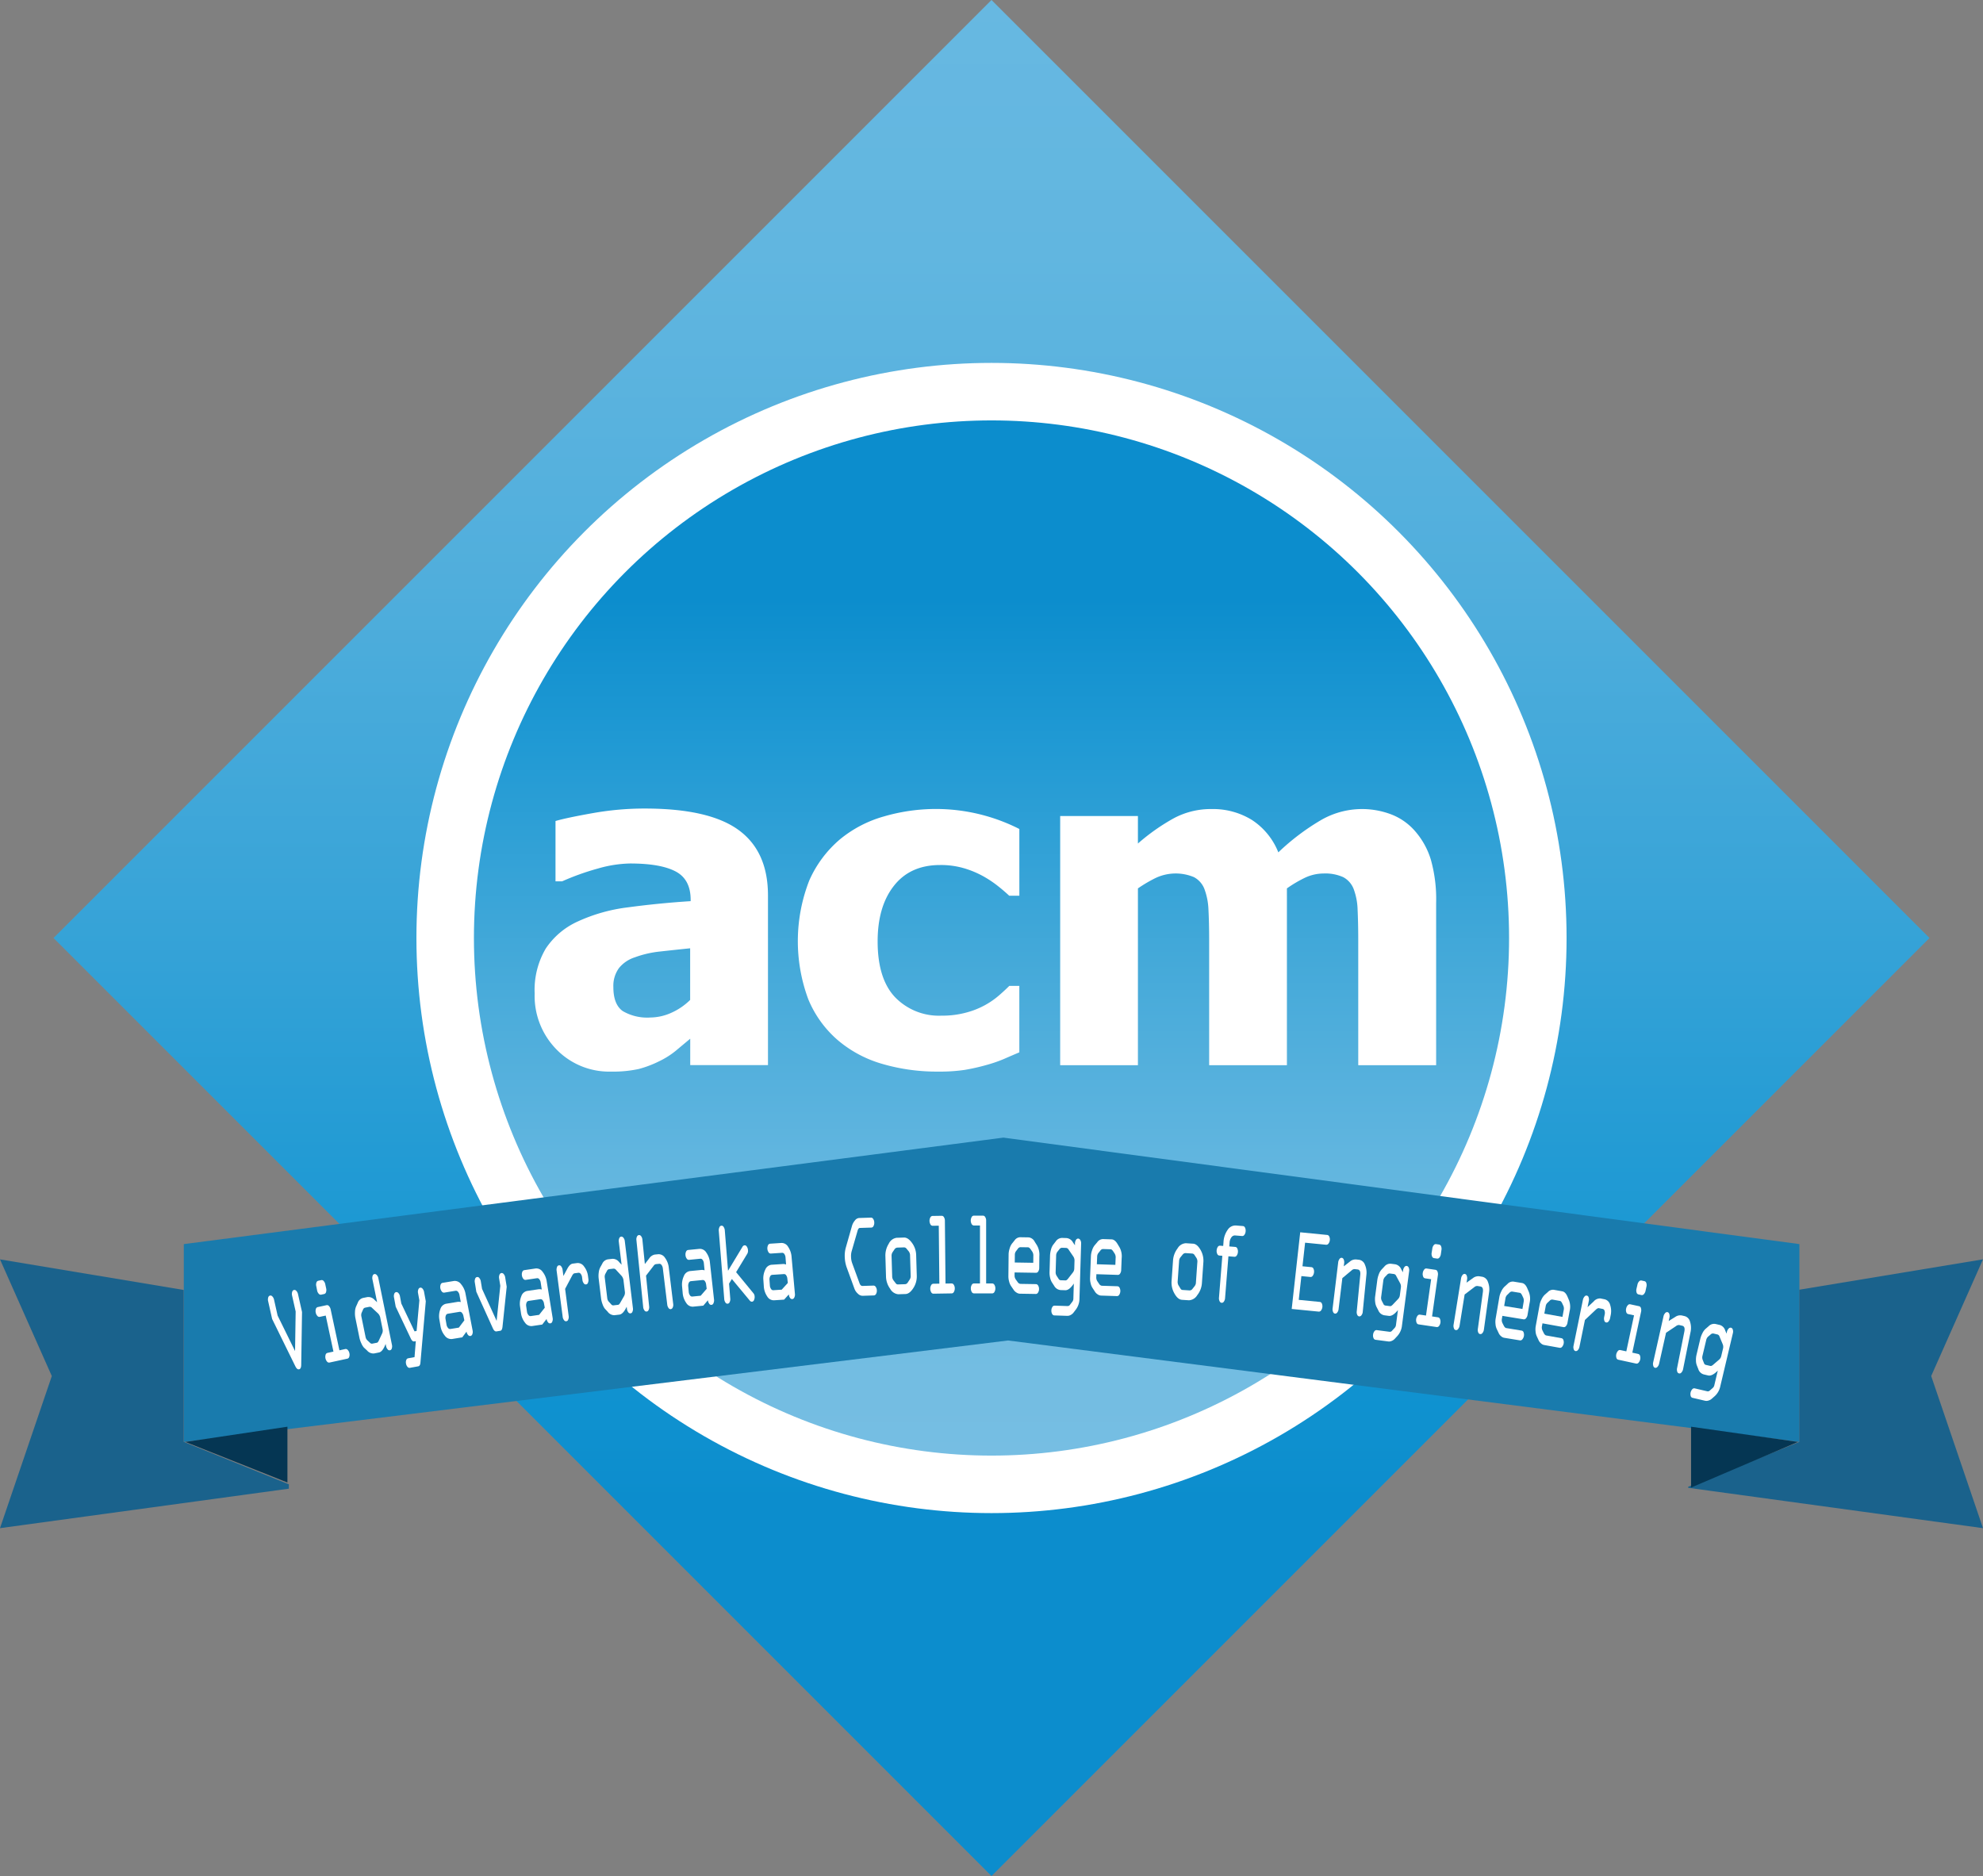
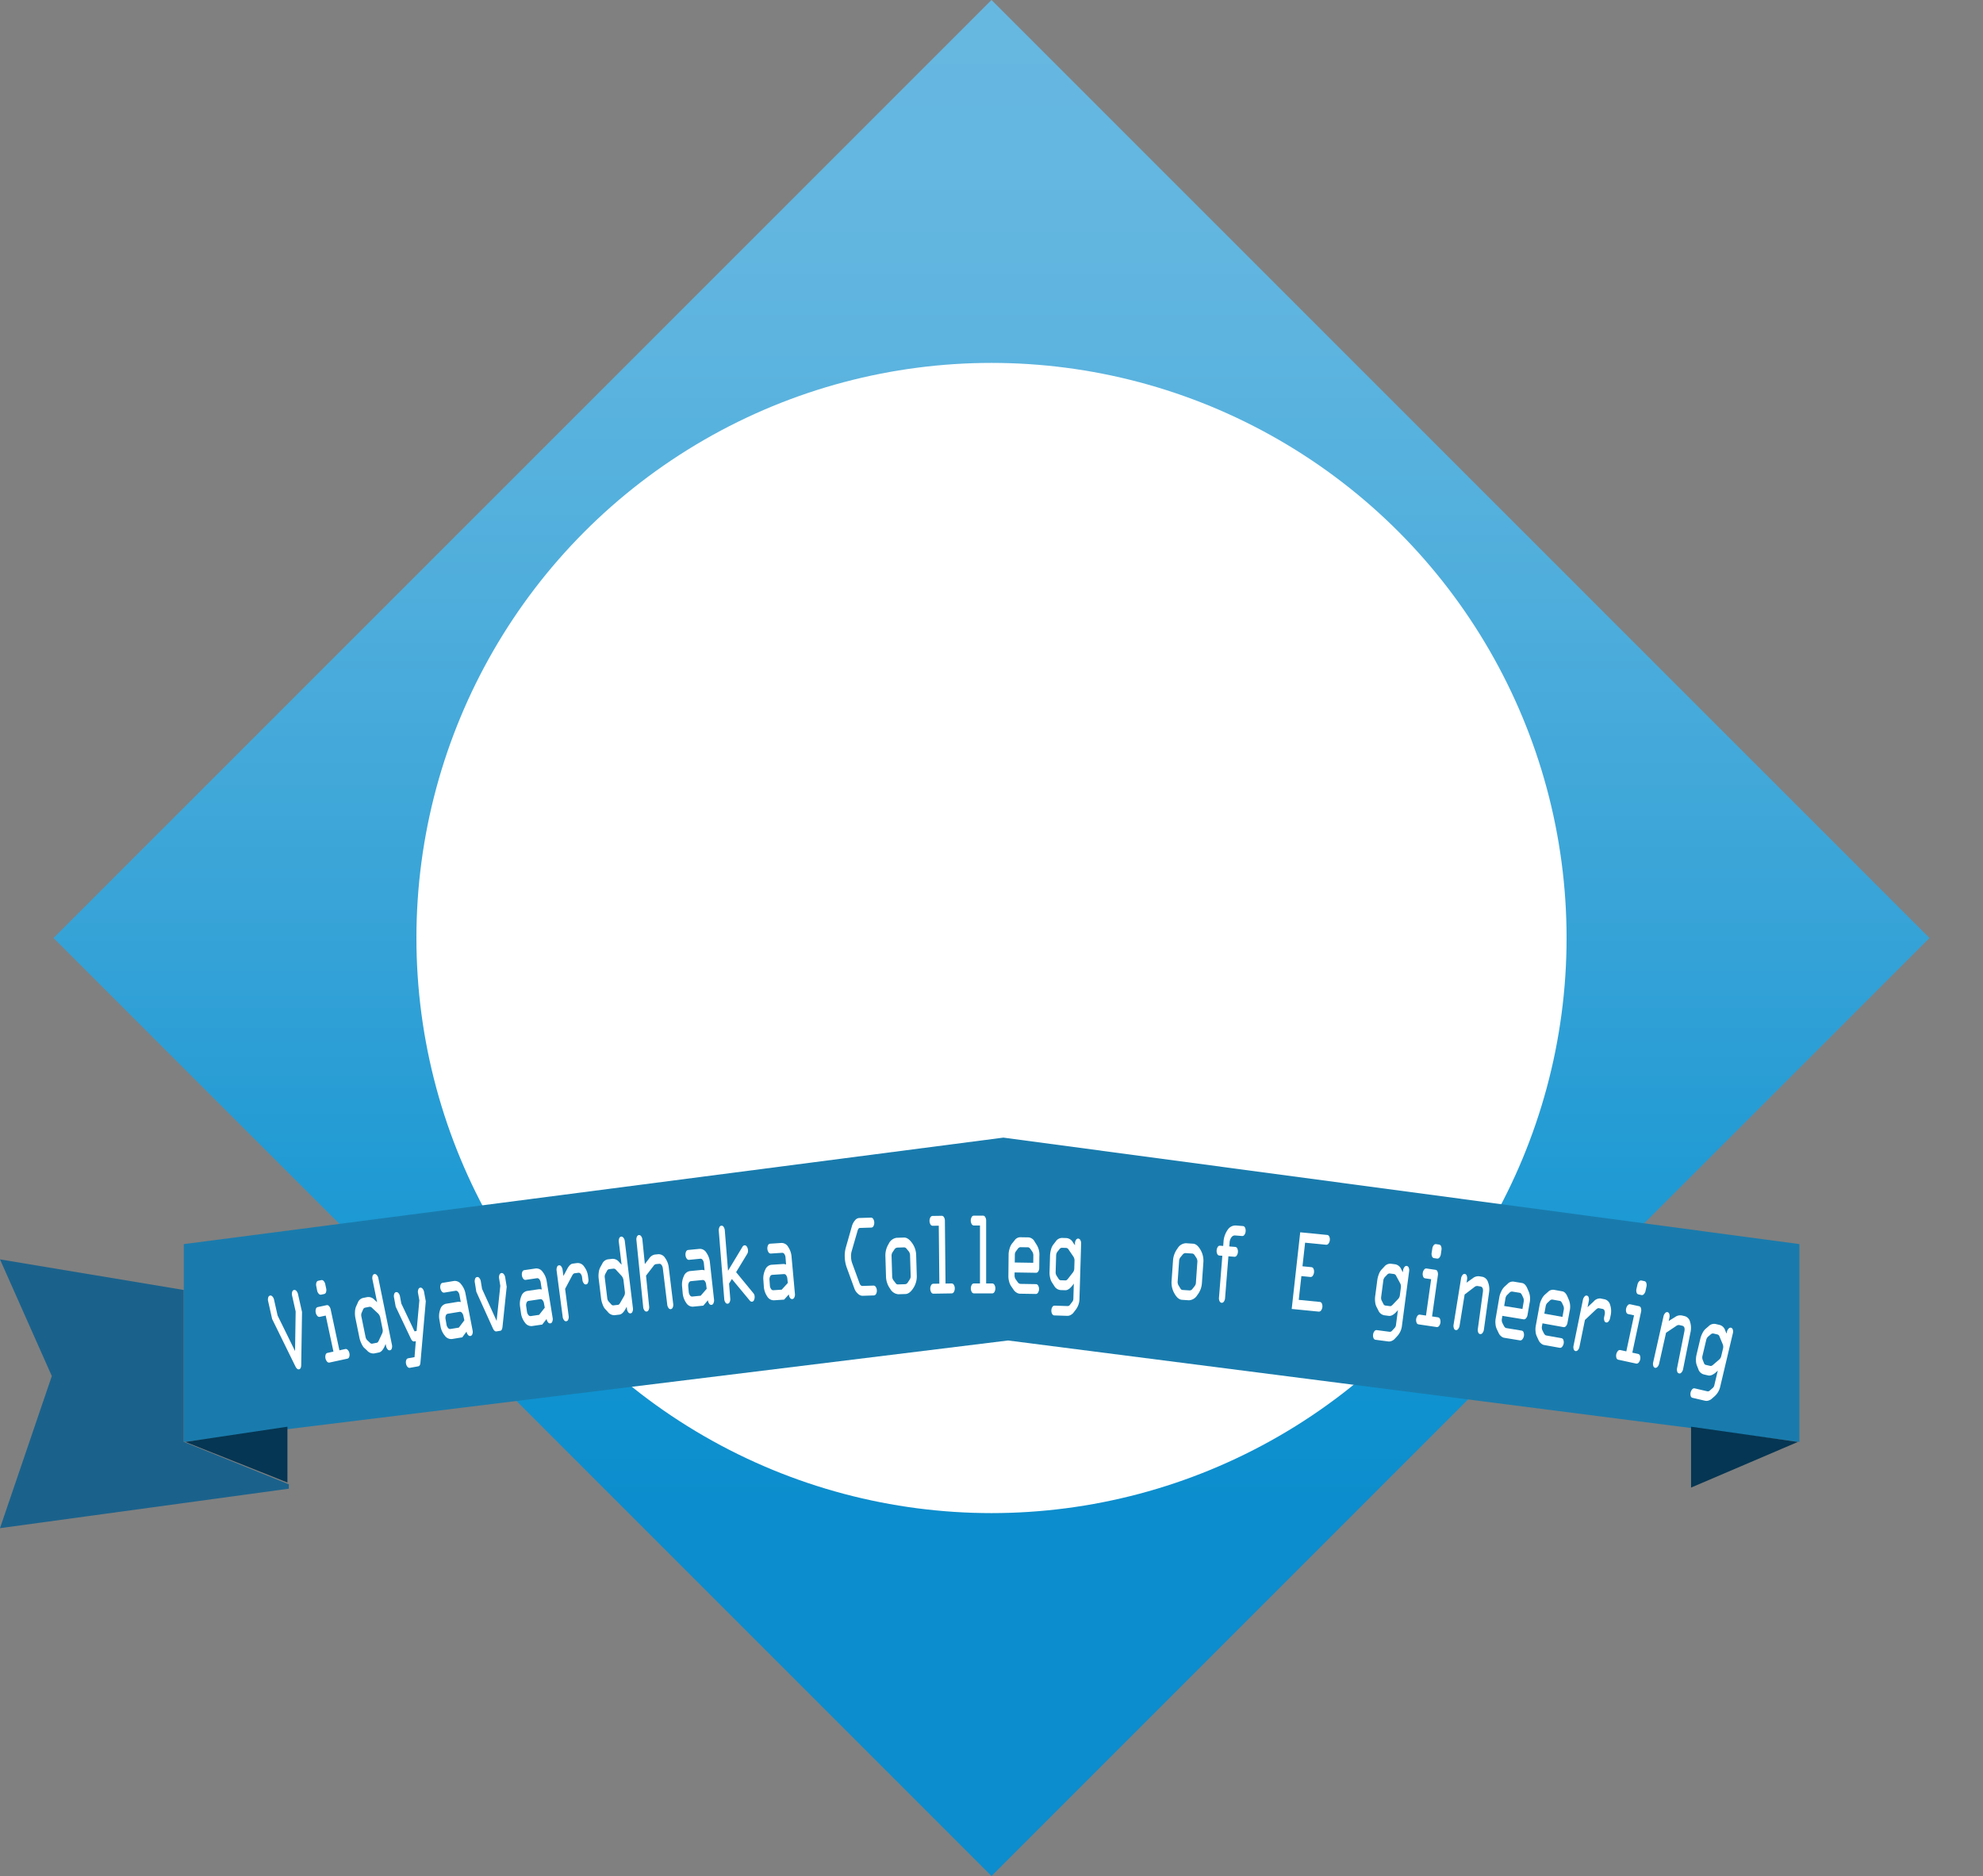
<svg xmlns="http://www.w3.org/2000/svg" viewBox="0 0 396.13 374.74">
  <rect x="0" y="0" width="396.13" height="374.74" fill="#808080" stroke="none" />
  <defs>
    <style>.cls-1{fill:url(#linear-gradient);}.cls-2{fill:#fff;}.cls-3{fill:url(#linear-gradient-2);}.cls-4{fill:#197bad;}.cls-5{fill:#1a628c;}.cls-6{fill:none;}.cls-7{fill:#053653;}</style>
    <linearGradient id="linear-gradient" x1="-432.394" y1="2615.265" x2="-167.412" y2="2350.283" gradientTransform="matrix(0.707, 0.707, 0.707, -0.707, -1345.493, 2154.993)" gradientUnits="userSpaceOnUse">
      <stop offset="0" stop-color="#67b8e1" />
      <stop offset="0.134" stop-color="#61b6e0" />
      <stop offset="0.31" stop-color="#50aedc" />
      <stop offset="0.509" stop-color="#34a2d7" />
      <stop offset="0.723" stop-color="#1194d1" />
      <stop offset="0.8" stop-color="#0c8dcd" />
    </linearGradient>
    <linearGradient id="linear-gradient-2" x1="448.065" y1="1633.042" x2="448.065" y2="1846.868" gradientTransform="matrix(1, 0, 0, -1, -250, 1923.804)" gradientUnits="userSpaceOnUse">
      <stop offset="0" stop-color="#76bee3" />
      <stop offset="0.123" stop-color="#71bce1" />
      <stop offset="0.283" stop-color="#60b5df" />
      <stop offset="0.464" stop-color="#44a9d9" />
      <stop offset="0.66" stop-color="#219ad4" />
      <stop offset="0.8" stop-color="#0c8dcd" />
    </linearGradient>
  </defs>
  <title>ACMO</title>
  <g id="Layer_2" data-name="Layer 2">
    <g id="ACM_Logo" data-name="ACM Logo">
      <path class="cls-1" d="M198.065,374.74,10.695,187.37,198.065,0,385.435,187.37Z" />
      <circle class="cls-2" cx="198.065" cy="187.37" r="114.879" />
-       <circle class="cls-3" cx="198.065" cy="187.37" r="103.392" />
      <path class="cls-2" d="M137.867,207.497c-1.057.885-2.014,1.676-2.847,2.379a16.583,16.583,0,0,1-3.383,2.134,21.267,21.267,0,0,1-4.039,1.525,23.872,23.872,0,0,1-5.501.52,14.668,14.668,0,0,1-10.94-4.434,15.227,15.227,0,0,1-4.351-11.169,16.251,16.251,0,0,1,2.207-8.957,15.173,15.173,0,0,1,6.365-5.408,33.733,33.733,0,0,1,10.035-2.837q6.253-.84,12.554-1.239v-.265c0-2.743-1.015-4.637-3.029-5.684-2.03-1.057-5.043-1.577-9.087-1.577a24.645,24.645,0,0,0-6.402,1.005,50.538,50.538,0,0,0-7.157,2.561h-1.322V164.001c1.535-.448,4.013-.968,7.453-1.577a59.11,59.11,0,0,1,10.368-.916q12.866,0,18.747,4.289,5.871,4.27,5.876,13.064V212.764H137.882v-5.267Zm0-7.755V189.426c-2.613.265-4.715.5-6.324.677a20.616,20.616,0,0,0-4.747,1.135,6.657,6.657,0,0,0-3.149,2.139,6.025,6.025,0,0,0-1.119,3.794c0,2.326.63,3.914,1.869,4.794a9.674,9.674,0,0,0,5.522,1.286,10.391,10.391,0,0,0,4.127-.916A12.736,12.736,0,0,0,137.867,199.742Zm49.617,14.313a38.849,38.849,0,0,1-11.305-1.556,23.848,23.848,0,0,1-8.895-4.788,21.756,21.756,0,0,1-5.824-8.114,33.331,33.331,0,0,1,.193-23.697,22.849,22.849,0,0,1,6.136-8.234,24.004,24.004,0,0,1,8.765-4.575,37.204,37.204,0,0,1,10.503-1.494,36.824,36.824,0,0,1,16.572,3.997v13.329H201.604q-1.098-1.024-2.28-1.952a21.74,21.74,0,0,0-2.956-1.962,18.987,18.987,0,0,0-3.81-1.577,16.462,16.462,0,0,0-4.757-.64q-5.965,0-9.218,4.138-3.263,4.13-3.263,11.123c0,4.981,1.166,8.708,3.487,11.149a12.182,12.182,0,0,0,9.259,3.68,18.182,18.182,0,0,0,5.147-.671,16.271,16.271,0,0,0,6.496-3.498c.744-.651,1.384-1.249,1.91-1.775h2.004v13.272c-.895.38-1.921.817-3.092,1.332a27.93,27.93,0,0,1-3.581,1.223,40.463,40.463,0,0,1-4.247.952A33.778,33.778,0,0,1,187.484,214.055Zm83.843-1.28V187.88c0-2.451-.052-4.523-.13-6.209a12.687,12.687,0,0,0-.802-4.127,4.523,4.523,0,0,0-2.061-2.326,8.747,8.747,0,0,0-3.945-.734,8.906,8.906,0,0,0-3.518.76,24.982,24.982,0,0,0-3.794,2.217v35.314H241.545V187.88c0-2.42-.052-4.481-.141-6.188a13.083,13.083,0,0,0-.822-4.148,4.523,4.523,0,0,0-2.061-2.326,9.422,9.422,0,0,0-7.646.151,27.898,27.898,0,0,0-3.56,2.092v35.314H211.784v-49.768h15.531v5.491a40.785,40.785,0,0,1,7.177-5.054,15.656,15.656,0,0,1,7.573-1.832,14.771,14.771,0,0,1,8.02,2.176,13.784,13.784,0,0,1,5.278,6.475,45.962,45.962,0,0,1,8.447-6.402,16.378,16.378,0,0,1,14.24-1.129,11.977,11.977,0,0,1,4.658,3.326,15.497,15.497,0,0,1,3.133,5.694,29.137,29.137,0,0,1,1.046,8.619v32.41l-15.562-.005Z" />
      <g id="Layer_1-2" data-name="Layer 1-2">
        <g id="Layer_1-2-2" data-name="Layer 1-2-2">
          <polygon class="cls-4" points="36.718 248.515 200.44 227.243 359.455 248.515 359.455 288.032 201.376 267.766 36.718 288.032 36.718 248.515" />
-           <path class="cls-5" d="M396.13,251.557l-36.692,6.068v30.399l-22.199,8.963v.208l58.891,8.061-10.35-30.39Z" />
          <path class="cls-5" d="M57.712,297.368a7.232,7.232,0,0,1,0-.867l-21.02-8.486V257.677L0,251.566,10.35,274.874,0,305.256Z" />
          <line class="cls-6" x1="45.967" y1="293.12" x2="65.903" y2="290.52" />
          <polyline class="cls-7" points="337.811 297.151 337.811 284.99 359.152 288.032" />
          <polyline class="cls-7" points="57.417 296.137 57.417 284.99 37.039 288.032" />
          <path class="cls-2" d="M59.536,258.528l.798,3.554-.162,10.579q-.02.768-.413.86-.415.097-.753-.586l-4.643-9.46-.798-3.554a1.384,1.384,0,0,1,.015-.742.512.512,0,0,1,.356-.384.501.501,0,0,1,.485.189,1.368,1.368,0,0,1,.33.661l.707,3.15,3.484,7.081.121-7.899-.713-3.173a1.375,1.375,0,0,1,.016-.742.512.512,0,0,1,.356-.384.502.502,0,0,1,.484.19A1.365,1.365,0,0,1,59.536,258.528Z" />
          <path class="cls-2" d="M69.412,271.397l-3.598.78a.503.503,0,0,1-.478-.19,1.464,1.464,0,0,1-.292-1.36.507.507,0,0,1,.357-.378l1.209-.262-1.542-7.197-1.195.259a.503.503,0,0,1-.48-.196,1.318,1.318,0,0,1-.317-.64,1.381,1.381,0,0,1,.023-.731.506.506,0,0,1,.356-.383l1.799-.389a.502.502,0,0,1,.481.202,1.371,1.371,0,0,1,.321.657l1.748,8.16,1.18-.256a.517.517,0,0,1,.485.189,1.268,1.268,0,0,1,.326.644,1.297,1.297,0,0,1-.03.721A.509.509,0,0,1,69.412,271.397ZM63.564,255.839l.618-.134a.503.503,0,0,1,.479.19,1.31,1.31,0,0,1,.318.646l.177.826a1.38,1.38,0,0,1-.023.731.506.506,0,0,1-.356.383l-.632.137a.507.507,0,0,1-.489-.206,1.282,1.282,0,0,1-.307-.63l-.168-.852a1.319,1.319,0,0,1,.025-.72A.506.506,0,0,1,63.564,255.839Z" />
          <path class="cls-2" d="M75.332,260.124l-.928-4.548a1.326,1.326,0,0,1,.029-.715.487.487,0,0,1,.35-.362.52.52,0,0,1,.482.196,1.272,1.272,0,0,1,.317.645l2.715,13.301a1.301,1.301,0,0,1-.036.718.46.46,0,0,1-.835.167,1.341,1.341,0,0,1-.307-.648l-.087-.423q-.58,1.558-1.33,1.708l-1.003.201a1.657,1.657,0,0,1-1.38-.607l-.629-.577a3.224,3.224,0,0,1-.499-.819,5.005,5.005,0,0,1-.387-1.126l-.8-3.918a4.849,4.849,0,0,1-.09-1.299,2.978,2.978,0,0,1,.204-1.001l.346-.772a1.508,1.508,0,0,1,1.071-.977l.849-.17a1.621,1.621,0,0,1,1.426.549Zm-1.592.926-.821.164a.594.594,0,0,0-.407.404l-.269.614a1.291,1.291,0,0,0-.047.773l.833,4.078a1.233,1.233,0,0,0,.378.675l.496.461a.511.511,0,0,0,.44.186l.961-.192q.189-.038.376-.444l.675-1.447a1.424,1.424,0,0,0,.064-.87l-.425-2.086a1.788,1.788,0,0,0-.456-.982l-1.235-1.148A.593.593,0,0,0,73.74,261.05Z" />
          <path class="cls-2" d="M85.057,259.936l-1.07,12.265q-.048.656-.453.73l-1.656.299a.508.508,0,0,1-.473-.198,1.279,1.279,0,0,1-.299-.653,1.256,1.256,0,0,1,.05-.705.509.509,0,0,1,.373-.35l1.278-.23.257-3.193-.291.052q-.404.072-.707-.568L79.048,261.019l-.339-1.848a1.302,1.302,0,0,1,.045-.71.496.496,0,0,1,.361-.355.527.527,0,0,1,.481.202,1.25,1.25,0,0,1,.306.648l.262,1.425,2.643,5.56.414-.075.552-6.113-.268-1.472a1.256,1.256,0,0,1,.059-.699.52.52,0,0,1,.376-.368.513.513,0,0,1,.471.21,1.278,1.278,0,0,1,.301.641Z" />
          <path class="cls-2" d="M89.101,260.43l2.359-.386a1.751,1.751,0,0,1,.583.047l-.251-1.38a1.319,1.319,0,0,0-.295-.663.515.515,0,0,0-.476-.215l-2.288.375a.519.519,0,0,1-.474-.221,1.451,1.451,0,0,1-.24-1.377.507.507,0,0,1,.378-.354l2.287-.375a1.539,1.539,0,0,1,1.418.641,4.088,4.088,0,0,1,.906,1.989L94.414,265.795a1.291,1.291,0,0,1-.06.721.511.511,0,0,1-.374.354.527.527,0,0,1-.485-.213,1.294,1.294,0,0,1-.298-.662l-.851,1.143-2.036.334A1.555,1.555,0,0,1,88.872,266.823a3.99,3.99,0,0,1-.89-2.004l-.195-1.138a3.933,3.933,0,0,1,.176-2.174A1.532,1.532,0,0,1,89.101,260.43Zm3.66,3.306-.177-.819a1.373,1.373,0,0,0-.299-.668.508.508,0,0,0-.471-.209l-2.372.389a.503.503,0,0,0-.378.354,1.309,1.309,0,0,0-.056.72l.188,1.093a1.314,1.314,0,0,0,.296.656.518.518,0,0,0,.473.222l1.698-.278Z" />
          <path class="cls-2" d="M100.92,255.174l.3,1.857-.842,8.025q-.09.715-.419.769l-.772.126c-.281.047-.524-.157-.73-.609l-3.303-7.293-.304-1.88a1.304,1.304,0,0,1,.064-.719.466.466,0,0,1,.85-.14,1.295,1.295,0,0,1,.287.66l.247,1.493,2.909,6.387.735-7.004-.238-1.474a1.288,1.288,0,0,1,.067-.72.523.523,0,0,1,.39-.356.507.507,0,0,1,.471.215A1.296,1.296,0,0,1,100.92,255.174Z" />
          <path class="cls-2" d="M105.297,257.873l2.349-.346a1.748,1.748,0,0,1,.576.057l-.208-1.376a1.295,1.295,0,0,0-.273-.662.505.505,0,0,0-.465-.22l-2.279.336a.506.506,0,0,1-.462-.228,1.275,1.275,0,0,1-.275-.655,1.31,1.31,0,0,1,.077-.715.511.511,0,0,1,.384-.345l2.278-.336a1.505,1.505,0,0,1,1.387.658,4.007,4.007,0,0,1,.839,1.99l1.179,7.255a1.284,1.284,0,0,1-.081.714.47.47,0,0,1-.855.126,1.273,1.273,0,0,1-.275-.662l-.876,1.121-2.027.299a1.518,1.518,0,0,1-1.406-.666,3.907,3.907,0,0,1-.823-2.004l-.16-1.134a3.922,3.922,0,0,1,.238-2.153A1.546,1.546,0,0,1,105.297,257.873Zm3.53,3.341-.152-.816a1.35,1.35,0,0,0-.277-.667.493.493,0,0,0-.46-.216l-2.362.349a.509.509,0,0,0-.384.346,1.299,1.299,0,0,0-.077.714l.154,1.087a1.284,1.284,0,0,0,.275.657.508.508,0,0,0,.462.228l1.691-.25Z" />
          <path class="cls-2" d="M112.401,263.032l-1.209-9.207a1.354,1.354,0,0,1,.083-.721.457.457,0,0,1,.846-.117,1.352,1.352,0,0,1,.267.681l.16,1.213.797-1.48q.496-.912,1.073-.987l.876-.115a1.515,1.515,0,0,1,1.379.69,3.877,3.877,0,0,1,.797,1.987l.069.519a1.351,1.351,0,0,1-.082.729.461.461,0,0,1-.846.117,1.297,1.297,0,0,1-.265-.665l-.071-.542a1.297,1.297,0,0,0-.265-.665.504.504,0,0,0-.46-.227l-.776.102q-.249.033-.499.499l-1.387,2.615.711,5.418a1.285,1.285,0,0,1-.088.711.46.46,0,0,1-.844.11A1.294,1.294,0,0,1,112.401,263.032Z" />
          <path class="cls-2" d="M124.172,252.634l-.555-4.579a1.312,1.312,0,0,1,.087-.706.49.49,0,0,1,.378-.33.523.523,0,0,1,.464.234,1.258,1.258,0,0,1,.265.665l1.623,13.392a1.268,1.268,0,0,1-.094.707.461.461,0,0,1-.846.097,1.323,1.323,0,0,1-.254-.667l-.052-.427q-.705,1.496-1.466,1.584l-1.016.117a1.662,1.662,0,0,1-1.326-.714l-.58-.623a3.162,3.162,0,0,1-.431-.851,4.974,4.974,0,0,1-.294-1.148l-.478-3.945a4.814,4.814,0,0,1,.016-1.294,2.961,2.961,0,0,1,.286-.974l.408-.736a1.507,1.507,0,0,1,1.147-.88l.86-.099a1.626,1.626,0,0,1,1.377.661Zm-1.663.788-.831.096a.592.592,0,0,0-.439.366l-.318.586a1.281,1.281,0,0,0-.109.762l.498,4.107a1.218,1.218,0,0,0,.323.699l.456.498a.512.512,0,0,0,.423.22l.974-.112c.128-.015.265-.151.412-.41l.791-1.377a1.413,1.413,0,0,0,.134-.858l-.254-2.1a1.764,1.764,0,0,0-.375-1.009l-1.138-1.238A.596.596,0,0,0,122.509,253.422Z" />
          <path class="cls-2" d="M128.482,261.074,127.132,247.711a1.234,1.234,0,0,1,.106-.685.5.5,0,0,1,.394-.318.505.505,0,0,1,.451.241,1.289,1.289,0,0,1,.243.668l.493,4.88.855-1.107a1.788,1.788,0,0,1,1.095-.782l.738-.073a1.506,1.506,0,0,1,1.341.723,3.989,3.989,0,0,1,.754,2.001l.88,7.225a1.225,1.225,0,0,1-.101.702.505.505,0,0,1-.397.324.491.491,0,0,1-.448-.253,1.378,1.378,0,0,1-.245-.655l-.882-7.248a1.326,1.326,0,0,0-.253-.661.508.508,0,0,0-.455-.245l-.667.066a.73.73,0,0,0-.467.336l-1.514,1.962.62,6.146a1.283,1.283,0,0,1-.104.702.459.459,0,0,1-.844.083A1.285,1.285,0,0,1,128.482,261.074Z" />
          <path class="cls-2" d="M137.82,253.902l2.357-.232a1.721,1.721,0,0,1,.571.085l-.139-1.394a1.311,1.311,0,0,0-.239-.68.502.502,0,0,0-.453-.246l-2.287.225a.501.501,0,0,1-.45-.252,1.3,1.3,0,0,1-.242-.674,1.329,1.329,0,0,1,.113-.715.513.513,0,0,1,.401-.33l2.286-.225a1.5,1.5,0,0,1,1.349.731,4.075,4.075,0,0,1,.737,2.047l.814,7.364a1.305,1.305,0,0,1-.116.716.467.467,0,0,1-.859.085,1.287,1.287,0,0,1-.242-.681l-.929,1.085-2.036.2a1.511,1.511,0,0,1-1.368-.741,3.967,3.967,0,0,1-.72-2.06l-.104-1.15a4,4,0,0,1,.345-2.159A1.546,1.546,0,0,1,137.82,253.902Zm3.351,3.54-.11-.83a1.373,1.373,0,0,0-.243-.686.495.495,0,0,0-.448-.24l-2.371.234a.507.507,0,0,0-.4.328,1.331,1.331,0,0,0-.113.716l.099,1.103a1.292,1.292,0,0,0,.241.675.5.5,0,0,0,.449.251l1.698-.167Z" />
          <path class="cls-2" d="M144.676,259.484,143.589,245.895a1.377,1.377,0,0,1,.118-.729.457.457,0,0,1,.852-.069,1.376,1.376,0,0,1,.232.701l.643,8.043,2.873-4.767a.572.572,0,0,1,.428-.319.5.5,0,0,1,.453.264,1.41,1.41,0,0,1,.229.697,1.186,1.186,0,0,1-.128.709l-2.242,3.696,3.462,4.214a1.039,1.039,0,0,1,.238.629,1.438,1.438,0,0,1-.116.712.497.497,0,0,1-.397.344.543.543,0,0,1-.465-.234l-3.567-4.297-.562.921.238,2.976a1.32,1.32,0,0,1-.119.712.461.461,0,0,1-.851.07A1.325,1.325,0,0,1,144.676,259.484Z" />
          <path class="cls-2" d="M154.107,252.642l2.355-.154a1.757,1.757,0,0,1,.568.102l-.112-1.392a1.326,1.326,0,0,0-.224-.687.508.508,0,0,0-.446-.258l-2.285.15a.512.512,0,0,1-.444-.265,1.453,1.453,0,0,1-.101-1.388.499.499,0,0,1,.406-.315l2.283-.149a1.511,1.511,0,0,1,1.33.771,4.091,4.091,0,0,1,.694,2.061l.667,7.359a1.294,1.294,0,0,1-.13.709.502.502,0,0,1-.402.314.516.516,0,0,1-.456-.258,1.305,1.305,0,0,1-.227-.685l-.947,1.05-2.033.133a1.528,1.528,0,0,1-1.349-.783,3.993,3.993,0,0,1-.677-2.073l-.08-1.149a3.954,3.954,0,0,1,.386-2.137A1.517,1.517,0,0,1,154.107,252.642Zm3.271,3.634-.094-.83a1.376,1.376,0,0,0-.228-.691.497.497,0,0,0-.441-.253l-2.368.155a.499.499,0,0,0-.405.315,1.309,1.309,0,0,0-.126.709l.077,1.101a1.309,1.309,0,0,0,.227.68.509.509,0,0,0,.443.265l1.696-.111Z" />
          <path class="cls-2" d="M172.299,256.873l2.198-.071a.528.528,0,0,1,.45.273,1.264,1.264,0,0,1,.213.69,1.25,1.25,0,0,1-.157.702.518.518,0,0,1-.427.3l-2.276.074a1.348,1.348,0,0,1-.917-.414,2.461,2.461,0,0,1-.685-.974l-1.582-4.34a6.785,6.785,0,0,1-.361-1.932,6.056,6.056,0,0,1,.192-1.915l1.248-4.385a2.89,2.89,0,0,1,.588-1.09,1.172,1.172,0,0,1,.808-.489l2.407-.077a.513.513,0,0,1,.443.279,1.306,1.306,0,0,1,.205.684,1.357,1.357,0,0,1-.149.714.503.503,0,0,1-.419.312l-2.319.074c-.193.007-.343.196-.449.566l-1.188,4.111a3.548,3.548,0,0,0-.113,1.139,3.884,3.884,0,0,0,.221,1.212l1.45,3.958Q171.885,256.889,172.299,256.873Z" />
          <path class="cls-2" d="M183.015,250.697l.124,4.149a4.236,4.236,0,0,1-.699,2.468q-.738,1.147-1.557,1.173l-1.428.046a2.058,2.058,0,0,1-1.629-1.088,4.289,4.289,0,0,1-.834-2.401l-.124-4.149a4.38,4.38,0,0,1,.67-2.45,2.043,2.043,0,0,1,1.579-1.192l1.428-.046q.819-.051,1.624,1.047A4.259,4.259,0,0,1,183.015,250.697Zm-4.912.24.119,3.975a1.377,1.377,0,0,0,.265.846l.476.616a.494.494,0,0,0,.433.196l1.413-.046a.708.708,0,0,0,.555-.38l.353-.538a1.224,1.224,0,0,0,.201-.791l-.119-3.975a1.368,1.368,0,0,0-.251-.857l-.444-.537a.628.628,0,0,0-.516-.276l-1.261.041a.738.738,0,0,0-.628.337l-.397.586A1.31,1.31,0,0,0,178.103,250.937Z" />
          <path class="cls-2" d="M190.132,258.361l-3.681.059a.504.504,0,0,1-.434-.291,1.352,1.352,0,0,1-.185-.704,1.308,1.308,0,0,1,.171-.692.511.511,0,0,1,.428-.299l1.217-.019-.116-11.58-1.232.019a.505.505,0,0,1-.434-.28,1.449,1.449,0,0,1-.014-1.39.513.513,0,0,1,.428-.294l1.855-.03a.507.507,0,0,1,.43.284,1.282,1.282,0,0,1,.188.687l.126,12.562,1.232-.02a.511.511,0,0,1,.43.286,1.273,1.273,0,0,1,.188.686,1.358,1.358,0,0,1-.171.709A.511.511,0,0,1,190.132,258.361Z" />
          <path class="cls-2" d="M198.227,258.361h-3.681a.508.508,0,0,1-.431-.298,1.355,1.355,0,0,1-.177-.707,1.301,1.301,0,0,1,.177-.69.509.509,0,0,1,.431-.292h1.217V244.794h-1.232a.507.507,0,0,1-.431-.286,1.447,1.447,0,0,1,0-1.39.508.508,0,0,1,.431-.287H196.387a.513.513,0,0,1,.427.292,1.284,1.284,0,0,1,.181.69v12.562h1.232a.513.513,0,0,1,.427.292,1.284,1.284,0,0,1,.181.69,1.355,1.355,0,0,1-.178.707A.508.508,0,0,1,198.227,258.361Z" />
          <path class="cls-2" d="M207.625,250.9l-.024,2.373a1.277,1.277,0,0,1-.188.686.508.508,0,0,1-.43.285l-4.304-.069-.006.572a1.362,1.362,0,0,0,.26.857l.35.486a.783.783,0,0,0,.547.371l3.13.051a.514.514,0,0,1,.425.293,1.282,1.282,0,0,1,.174.698,1.257,1.257,0,0,1-.192.686.512.512,0,0,1-.427.285l-3.21-.052a1.288,1.288,0,0,1-.668-.227,1.762,1.762,0,0,1-.514-.459l-.535-.78a2.76,2.76,0,0,1-.415-.918,3.866,3.866,0,0,1-.159-1.078l.045-4.499a4.068,4.068,0,0,1,.195-1.038,2.958,2.958,0,0,1,.478-1.009l.514-.635a1.396,1.396,0,0,1,1.115-.636l1.71.028a1.569,1.569,0,0,1,1.209.884l.449.709A3.765,3.765,0,0,1,207.625,250.9Zm-4.897-.231-.015,1.52,3.695.059.014-1.368a1.438,1.438,0,0,0-.202-.845l-.35-.508q-.272-.366-.489-.371l-1.528-.024a.64.64,0,0,0-.518.306l-.36.474A1.158,1.158,0,0,0,202.728,250.669Z" />
          <path class="cls-2" d="M213.242,262.846l-2.638-.086a.508.508,0,0,1-.422-.295,1.289,1.289,0,0,1-.157-.707,1.263,1.263,0,0,1,.199-.684.505.505,0,0,1,.439-.267l2.638.085a.576.576,0,0,0,.459-.278l.43-.56a1.033,1.033,0,0,0,.23-.671l.09-2.992q-.898,1.364-1.709,1.337l-.935-.03a1.632,1.632,0,0,1-1.28-.849l-.438-.67a2.771,2.771,0,0,1-.361-.901,4.269,4.269,0,0,1-.128-1.151l.097-3.25a5.15,5.15,0,0,1,.202-1.304,2.769,2.769,0,0,1,.415-.912l.521-.673a1.537,1.537,0,0,1,1.284-.708l.877.028a1.64,1.64,0,0,1,1.28.862l.404.586-.003-.386a1.285,1.285,0,0,1,.201-.684.514.514,0,0,1,.437-.279.529.529,0,0,1,.43.301,1.253,1.253,0,0,1,.165.701l-.331,11.013a3.623,3.623,0,0,1-.688,2.119l-.514.674a1.615,1.615,0,0,1-.546.45A1.302,1.302,0,0,1,213.242,262.846Zm-.289-13.572-.819-.026a.667.667,0,0,0-.525.323l-.392.49a1.305,1.305,0,0,0-.241.788l-.098,3.273a1.308,1.308,0,0,0,.217.755l.381.587a.521.521,0,0,0,.391.27l.994.032c.144.004.307-.107.488-.335l1.005-1.29a1.294,1.294,0,0,0,.247-.764l.045-1.485a1.431,1.431,0,0,0-.227-.885l-.953-1.4a.618.618,0,0,0-.512-.333Z" />
-           <path class="cls-2" d="M224.068,251.33l-.095,2.374a1.301,1.301,0,0,1-.209.684.516.516,0,0,1-.44.278l-4.306-.139-.023.574a1.357,1.357,0,0,0,.233.862l.336.491a.77.77,0,0,0,.537.381l3.132.1a.512.512,0,0,1,.417.301,1.404,1.404,0,0,1-.06,1.386.521.521,0,0,1-.436.279l-3.212-.104a1.271,1.271,0,0,1-.662-.238,1.739,1.739,0,0,1-.5-.467l-.513-.789a2.702,2.702,0,0,1-.389-.926,3.865,3.865,0,0,1-.127-1.082l.18-4.502a4.1,4.1,0,0,1,.226-1.034,2.992,2.992,0,0,1,.509-1.002l.534-.627a1.417,1.417,0,0,1,1.135-.619l1.712.055q.645.02,1.183.905l.429.716A3.73,3.73,0,0,1,224.068,251.33Zm-4.895-.311-.061,1.52,3.697.12.055-1.369a1.433,1.433,0,0,0-.175-.849l-.335-.514c-.174-.248-.334-.374-.479-.378l-1.53-.049a.651.651,0,0,0-.527.299l-.375.468a1.168,1.168,0,0,0-.269.752Z" />
          <path class="cls-2" d="M240.389,252.157l-.291,4.159a4.312,4.312,0,0,1-.932,2.399,2.07,2.07,0,0,1-1.647,1.022l-1.409-.092q-.822-.055-1.492-1.245a4.352,4.352,0,0,1-.581-2.48l.291-4.16a4.46,4.46,0,0,1,.904-2.383,2.02,2.02,0,0,1,1.67-1.038l1.409.092q.808.03,1.491,1.204A4.318,4.318,0,0,1,240.389,252.157Zm-4.851-.236-.279,3.983a1.407,1.407,0,0,0,.176.872l.406.662a.488.488,0,0,0,.407.238l1.394.091a.699.699,0,0,0,.582-.326l.401-.504a1.24,1.24,0,0,0,.278-.77l.279-3.983a1.384,1.384,0,0,0-.162-.882l-.383-.579a.616.616,0,0,0-.479-.325l-1.243-.081a.727.727,0,0,0-.652.275l-.447.547A1.329,1.329,0,0,0,235.538,251.921Z" />
          <path class="cls-2" d="M245.392,250.95l-.669,8.36a1.299,1.299,0,0,1-.234.682.505.505,0,0,1-.444.253.519.519,0,0,1-.414-.323,1.304,1.304,0,0,1-.123-.712l.669-8.359-.615-.051a.503.503,0,0,1-.401-.328,1.325,1.325,0,0,1-.12-.706,1.434,1.434,0,0,1,.216-.673.489.489,0,0,1,.463-.263l.63.052.061-.762a4.61,4.61,0,0,1,.833-2.457,1.849,1.849,0,0,1,1.657-.867l1.409.115a.507.507,0,0,1,.402.328,1.374,1.374,0,0,1,.118.73,1.304,1.304,0,0,1-.234.677.506.506,0,0,1-.445.257l-1.409-.115a.835.835,0,0,0-.746.364,1.933,1.933,0,0,0-.37,1.067l-.061.762,1.201.098a.482.482,0,0,1,.401.316,1.34,1.34,0,0,1,.121.719,1.312,1.312,0,0,1-.233.677.508.508,0,0,1-.447.258Z" />
          <path class="cls-2" d="M264.929,248.647l-4.218-.415-.524,4.713,1.818.179a.495.495,0,0,1,.386.329,1.26,1.26,0,0,1,.102.698,1.36,1.36,0,0,1-.252.686.508.508,0,0,1-.454.246l-1.818-.179-.528,4.747,4.232.416a.499.499,0,0,1,.388.323,1.411,1.411,0,0,1-.156,1.371.526.526,0,0,1-.461.24l-5.41-.531,1.702-15.314,5.41.532a.51.51,0,0,1,.397.337,1.297,1.297,0,0,1,.104.714,1.274,1.274,0,0,1-.256.662A.525.525,0,0,1,264.929,248.647Z" />
-           <path class="cls-2" d="M269.991,253.777l-1.84,1.532-.751,6.195a1.283,1.283,0,0,1-.26.66.51.51,0,0,1-.455.24.504.504,0,0,1-.384-.337,1.278,1.278,0,0,1-.095-.701l1.115-9.194a1.355,1.355,0,0,1,.258-.678.507.507,0,0,1,.458-.245.5.5,0,0,1,.384.342,1.329,1.329,0,0,1,.094.719l-.079.646,1.22-.948a1.709,1.709,0,0,1,1.308-.422l.554.063a1.471,1.471,0,0,1,1.132.96,3.884,3.884,0,0,1,.303,2.082l-.728,7.366a1.229,1.229,0,0,1-.253.661.515.515,0,0,1-.461.24.501.501,0,0,1-.381-.307,1.287,1.287,0,0,1-.099-.731l.7-7.253q.102-1.018-.532-1.09l-.585-.068A.875.875,0,0,0,269.991,253.777Z" />
          <path class="cls-2" d="M277.357,267.965l-2.591-.339a.502.502,0,0,1-.386-.334,1.283,1.283,0,0,1-.084-.716,1.265,1.265,0,0,1,.265-.659.504.504,0,0,1,.459-.222l2.591.34a.573.573,0,0,0,.48-.231l.48-.513a1.034,1.034,0,0,0,.295-.642l.389-2.958q-1.021,1.265-1.818,1.161l-.918-.121a1.607,1.607,0,0,1-1.177-.965l-.363-.706a2.762,2.762,0,0,1-.265-.928,4.252,4.252,0,0,1-.011-1.153l.422-3.212a5.14,5.14,0,0,1,.33-1.273,2.766,2.766,0,0,1,.501-.862l.58-.618a1.524,1.524,0,0,1,1.336-.576l.862.113a1.619,1.619,0,0,1,1.175.977l.338.62.037-.383a1.278,1.278,0,0,1,.267-.659.509.509,0,0,1,.457-.234.521.521,0,0,1,.394.339,1.262,1.262,0,0,1,.091.711L280.059,264.806a3.636,3.636,0,0,1-.89,2.034l-.574.618a1.636,1.636,0,0,1-.583.394A1.29,1.29,0,0,1,277.357,267.965Zm1.075-13.479-.804-.105a.661.661,0,0,0-.549.268l-.435.448a1.304,1.304,0,0,0-.317.758l-.425,3.235a1.306,1.306,0,0,0,.138.769l.317.617a.506.506,0,0,0,.358.306l.975.129q.213.028.515-.285l1.119-1.181a1.298,1.298,0,0,0,.32-.734l.193-1.467a1.429,1.429,0,0,0-.135-.899l-.798-1.48A.61.61,0,0,0,278.432,254.486Z" />
          <path class="cls-2" d="M287.009,265.085l-3.649-.538a.507.507,0,0,1-.384-.346,1.438,1.438,0,0,1,.194-1.37.501.501,0,0,1,.465-.227l1.226.181,1.026-7.254-1.212-.179a.506.506,0,0,1-.382-.351,1.298,1.298,0,0,1-.079-.709,1.342,1.342,0,0,1,.274-.674.5.5,0,0,1,.465-.233l1.825.269a.51.51,0,0,1,.383.358,1.366,1.366,0,0,1,.075.725l-1.163,8.226,1.198.177a.527.527,0,0,1,.392.346,1.427,1.427,0,0,1-.191,1.378A.507.507,0,0,1,287.009,265.085Zm-.146-16.567.627.092a.512.512,0,0,1,.385.346,1.313,1.313,0,0,1,.076.714l-.118.833a1.355,1.355,0,0,1-.273.675.502.502,0,0,1-.466.233l-.642-.095a.512.512,0,0,1-.389-.365,1.272,1.272,0,0,1-.073-.695l.136-.855a1.295,1.295,0,0,1,.272-.662A.501.501,0,0,1,286.863,248.518Z" />
          <path class="cls-2" d="M294.498,257.123l-1.92,1.46-1.007,6.23a1.286,1.286,0,0,1-.289.655.458.458,0,0,1-.844-.138,1.308,1.308,0,0,1-.067-.714l1.495-9.247a1.36,1.36,0,0,1,.288-.673.505.505,0,0,1,.472-.226.512.512,0,0,1,.375.365,1.354,1.354,0,0,1,.065.731l-.105.649,1.271-.9a1.713,1.713,0,0,1,1.337-.363l.558.091a1.507,1.507,0,0,1,1.106,1.027,3.949,3.949,0,0,1,.222,2.12l-1.03,7.418a1.25,1.25,0,0,1-.281.657.468.468,0,0,1-.849-.11,1.299,1.299,0,0,1-.07-.744l.997-7.303q.142-1.025-.493-1.129l-.588-.097A.871.871,0,0,0,294.498,257.123Z" />
          <path class="cls-2" d="M305.549,260.308l-.405,2.359a1.31,1.31,0,0,1-.296.656.519.519,0,0,1-.472.222l-4.253-.698-.098.569a1.381,1.381,0,0,0,.119.892l.269.533c.149.272.311.422.482.449l3.093.507a.51.51,0,0,1,.373.354,1.423,1.423,0,0,1-.24,1.376.523.523,0,0,1-.468.222l-3.172-.52a1.279,1.279,0,0,1-.626-.323,1.737,1.737,0,0,1-.434-.532l-.405-.855a2.755,2.755,0,0,1-.263-.975,3.88,3.88,0,0,1,.015-1.096l.768-4.473a4.144,4.144,0,0,1,.361-1.005,3.014,3.014,0,0,1,.635-.935l.611-.557a1.418,1.418,0,0,1,1.208-.471l1.689.277q.639.104,1.055,1.057l.331.771A3.789,3.789,0,0,1,305.549,260.308Zm-4.814-.945-.259,1.511,3.651.598.234-1.359a1.447,1.447,0,0,0-.064-.87l-.265-.558q-.211-.404-.425-.439l-1.511-.248a.655.655,0,0,0-.562.231l-.433.418a1.183,1.183,0,0,0-.366.716Z" />
          <path class="cls-2" d="M313.547,261.935l-.426,2.316a1.265,1.265,0,0,1-.301.641.512.512,0,0,1-.471.21l-4.219-.761-.103.56a1.344,1.344,0,0,0,.11.88l.262.531q.22.405.475.451l3.068.554a.506.506,0,0,1,.367.355,1.385,1.385,0,0,1-.251,1.351.516.516,0,0,1-.468.211l-3.146-.567a1.277,1.277,0,0,1-.618-.33,1.739,1.739,0,0,1-.427-.53l-.394-.85a2.713,2.713,0,0,1-.252-.965,3.808,3.808,0,0,1,.026-1.079l.807-4.393a4.017,4.017,0,0,1,.367-.983,2.947,2.947,0,0,1,.641-.911l.612-.538a1.405,1.405,0,0,1,1.204-.443l1.677.302q.631.114,1.038,1.06l.321.765A3.709,3.709,0,0,1,313.547,261.935Zm-4.774-1.015-.273,1.484,3.622.653.245-1.335a1.411,1.411,0,0,0-.055-.858l-.259-.554c-.136-.267-.275-.416-.417-.441l-1.498-.27a.645.645,0,0,0-.561.218l-.434.405A1.152,1.152,0,0,0,308.773,260.92Z" />
          <path class="cls-2" d="M314.338,268.802l1.864-9.13a1.379,1.379,0,0,1,.313-.659.455.455,0,0,1,.837.162,1.364,1.364,0,0,1,.029.733l-.246,1.203,1.234-1.149a1.631,1.631,0,0,1,1.333-.592l.863.173a1.504,1.504,0,0,1,1.075,1.098,3.908,3.908,0,0,1,.102,2.142l-.105.516a1.365,1.365,0,0,1-.314.664.458.458,0,0,1-.837-.161,1.307,1.307,0,0,1-.033-.716l.11-.538a1.311,1.311,0,0,0-.033-.716.498.498,0,0,0-.359-.364l-.765-.153q-.245-.05-.634.315l-2.16,2.036-1.097,5.373a1.299,1.299,0,0,1-.314.647.51.51,0,0,1-.471.198.5.5,0,0,1-.361-.364A1.307,1.307,0,0,1,314.338,268.802Z" />
          <path class="cls-2" d="M326.855,272.385l-3.598-.78a.506.506,0,0,1-.358-.372,1.464,1.464,0,0,1,.291-1.359.502.502,0,0,1,.48-.196l1.208.262,1.542-7.196-1.194-.259a.506.506,0,0,1-.356-.378,1.318,1.318,0,0,1-.028-.714,1.376,1.376,0,0,1,.322-.657.501.501,0,0,1,.48-.201l1.799.389a.505.505,0,0,1,.356.383,1.375,1.375,0,0,1,.024.732l-1.748,8.16,1.18.256a.523.523,0,0,1,.365.373,1.435,1.435,0,0,1-.289,1.366A.507.507,0,0,1,326.855,272.385Zm1.042-16.6.618.134a.504.504,0,0,1,.358.372,1.307,1.307,0,0,1,.026.72l-.177.826a1.371,1.371,0,0,1-.322.658.502.502,0,0,1-.481.202l-.632-.137a.511.511,0,0,1-.361-.391,1.288,1.288,0,0,1-.022-.701l.196-.846a1.31,1.31,0,0,1,.318-.646A.502.502,0,0,1,327.897,255.785Z" />
          <path class="cls-2" d="M334.817,264.887l-2.002,1.337-1.387,6.176a1.303,1.303,0,0,1-.328.638.51.51,0,0,1-.48.19.518.518,0,0,1-.351-.384,1.31,1.31,0,0,1-.023-.72l2.058-9.167a1.366,1.366,0,0,1,.329-.655.502.502,0,0,1,.485-.196.518.518,0,0,1,.35.391,1.373,1.373,0,0,1,.019.736l-.145.644,1.32-.818a1.697,1.697,0,0,1,1.354-.278l.551.129a1.514,1.514,0,0,1,1.036,1.101,4.001,4.001,0,0,1,.091,2.139l-1.482,7.364a1.268,1.268,0,0,1-.322.64.465.465,0,0,1-.837-.166,1.307,1.307,0,0,1-.024-.75l1.443-7.253q.206-1.017-.422-1.164l-.578-.135A.859.859,0,0,0,334.817,264.887Z" />
          <path class="cls-2" d="M340.631,279.811l-2.544-.593a.502.502,0,0,1-.351-.368,1.441,1.441,0,0,1,.319-1.345.505.505,0,0,1,.48-.174l2.544.593a.572.572,0,0,0,.501-.181l.529-.46a1.036,1.036,0,0,0,.358-.608l.686-2.893q-1.144,1.153-1.926.97l-.901-.211a1.599,1.599,0,0,1-1.073-1.073l-.291-.736a2.762,2.762,0,0,1-.17-.946,4.253,4.253,0,0,1,.105-1.144l.745-3.141a5.136,5.136,0,0,1,.457-1.228,2.791,2.791,0,0,1,.585-.806l.641-.554a1.527,1.527,0,0,1,1.388-.439l.846.197a1.611,1.611,0,0,1,1.07,1.084l.274.648.074-.376a1.289,1.289,0,0,1,.334-.626.508.508,0,0,1,.479-.185.514.514,0,0,1,.357.375,1.239,1.239,0,0,1,.019.714l-2.523,10.643a3.627,3.627,0,0,1-1.091,1.927l-.633.555a1.625,1.625,0,0,1-.622.333A1.28,1.28,0,0,1,340.631,279.811Zm2.434-13.251-.79-.185a.668.668,0,0,0-.574.212l-.478.401a1.303,1.303,0,0,0-.392.72l-.75,3.163a1.296,1.296,0,0,0,.06.777l.253.643a.51.51,0,0,0,.325.339l.957.223q.211.05.542-.231l1.232-1.06a1.296,1.296,0,0,0,.394-.695l.34-1.435a1.413,1.413,0,0,0-.044-.905l-.644-1.545A.605.605,0,0,0,343.065,266.56Z" />
        </g>
      </g>
    </g>
  </g>
</svg>